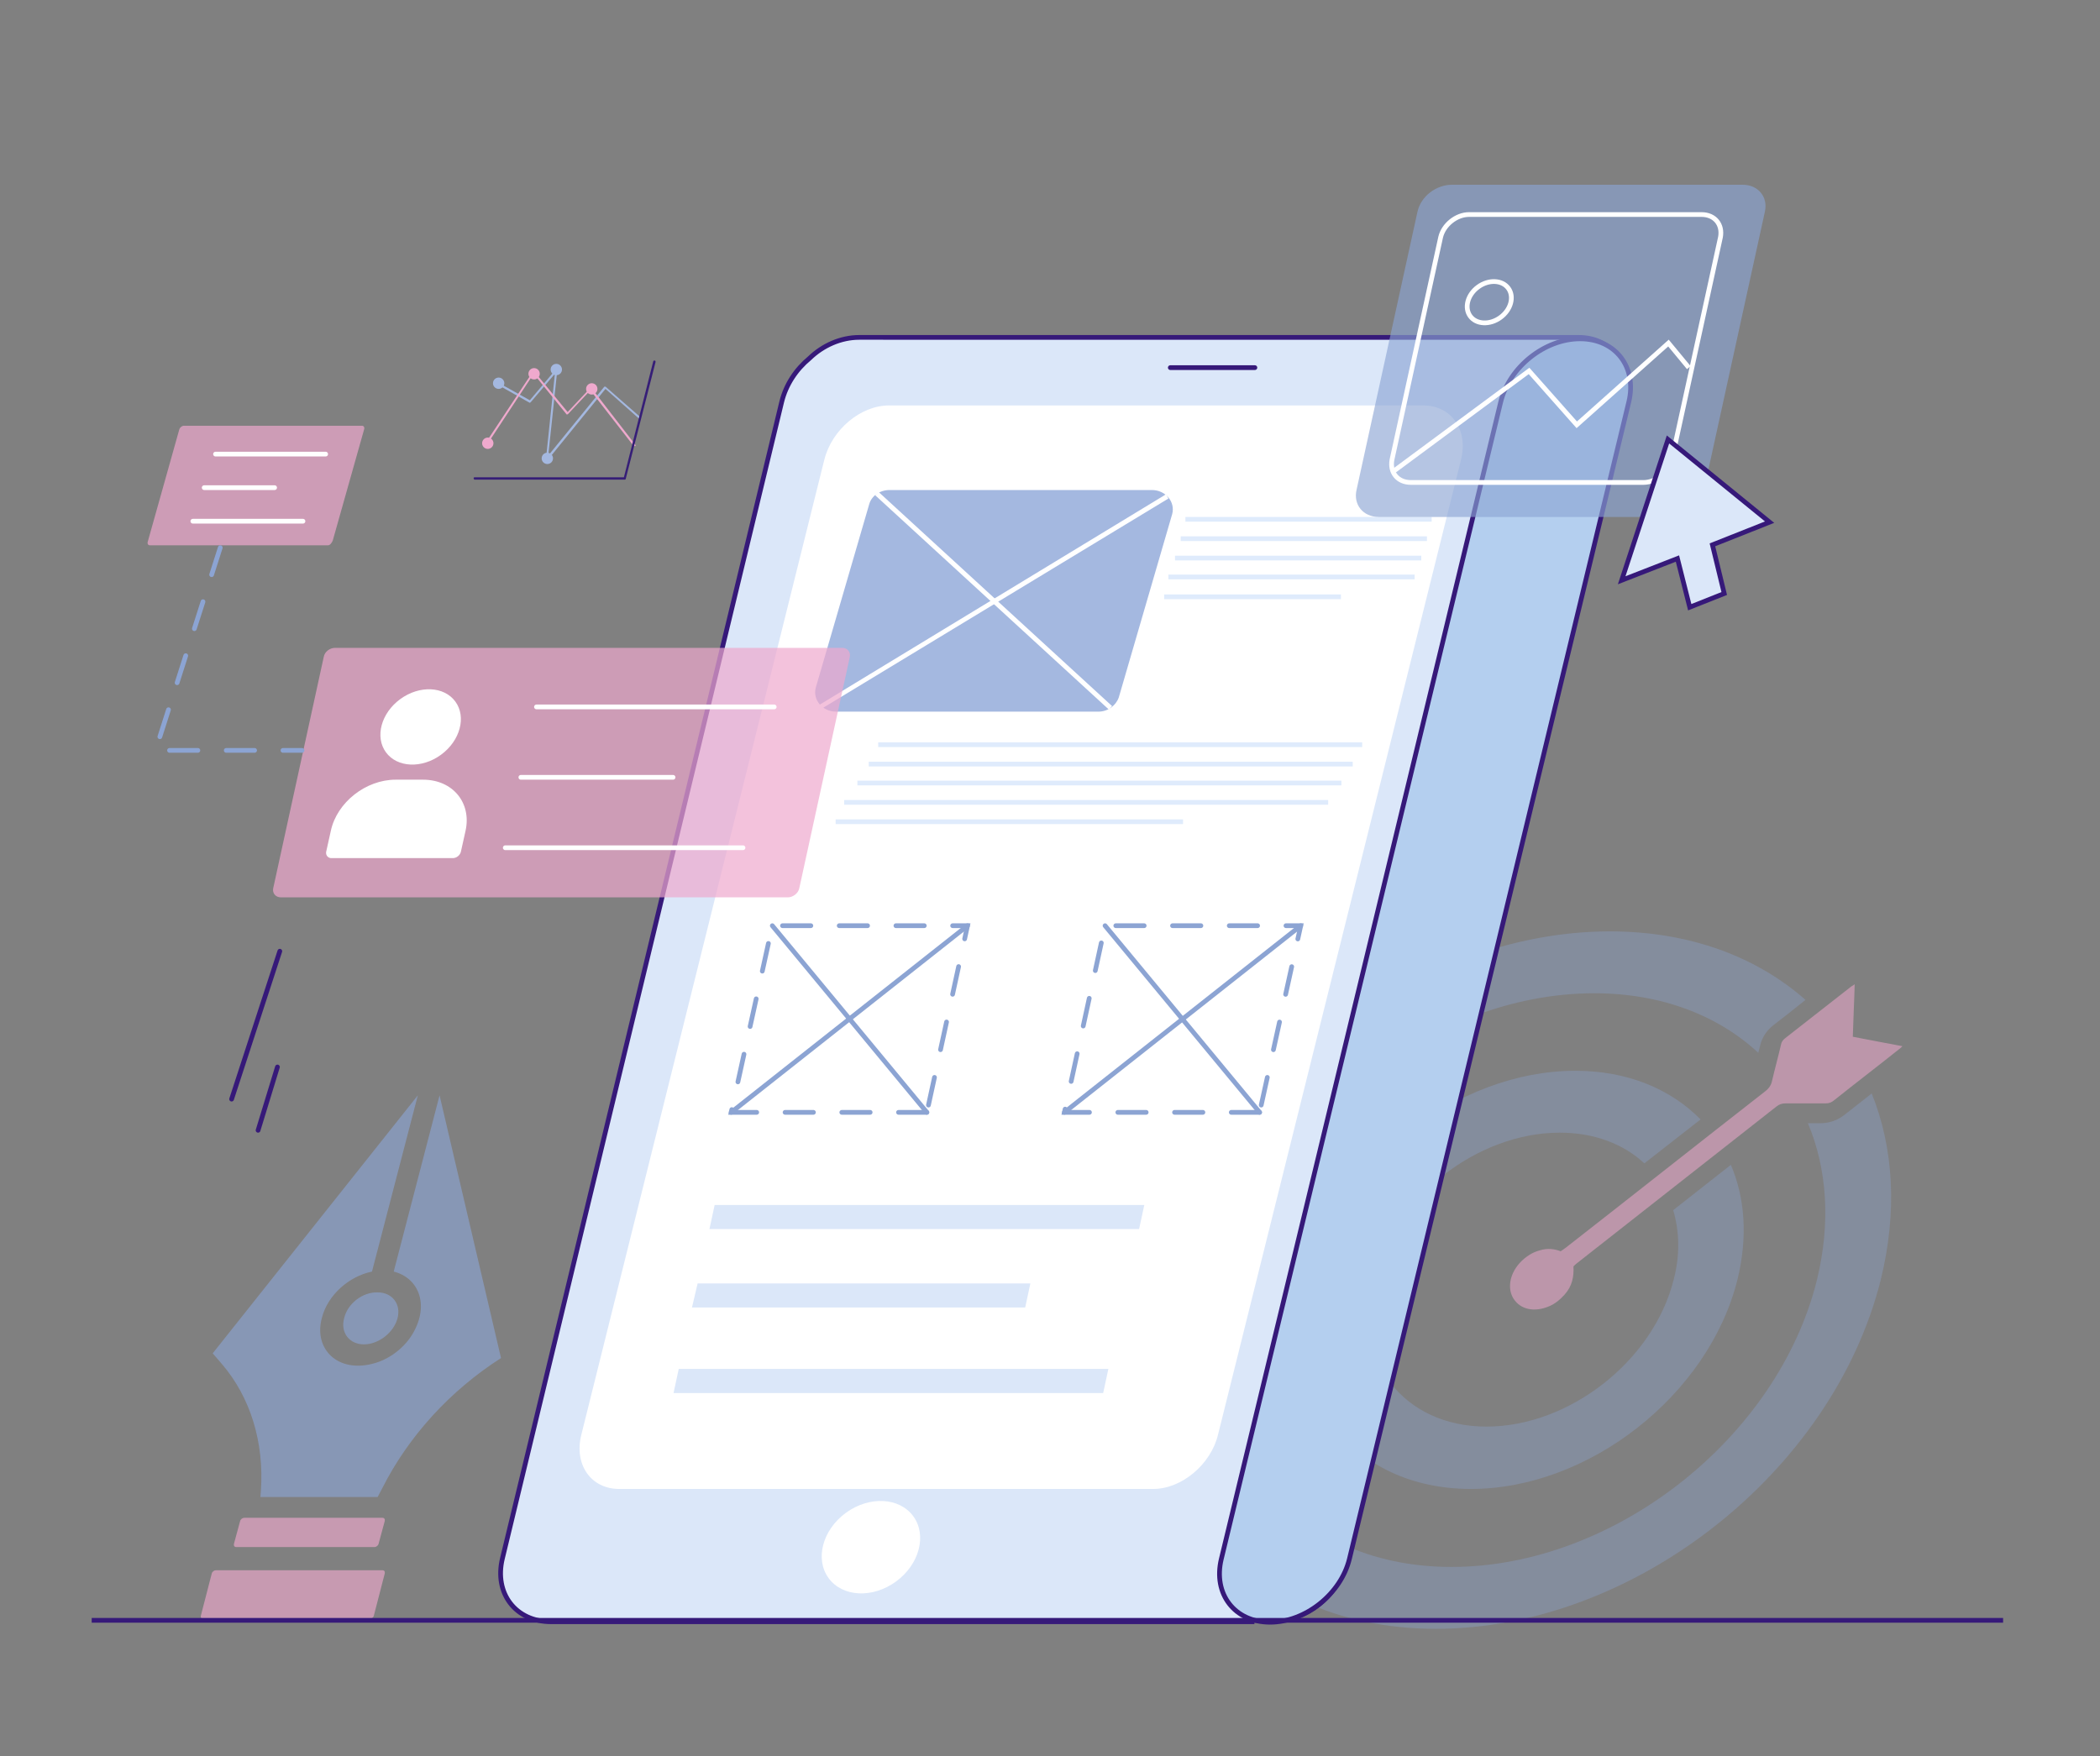
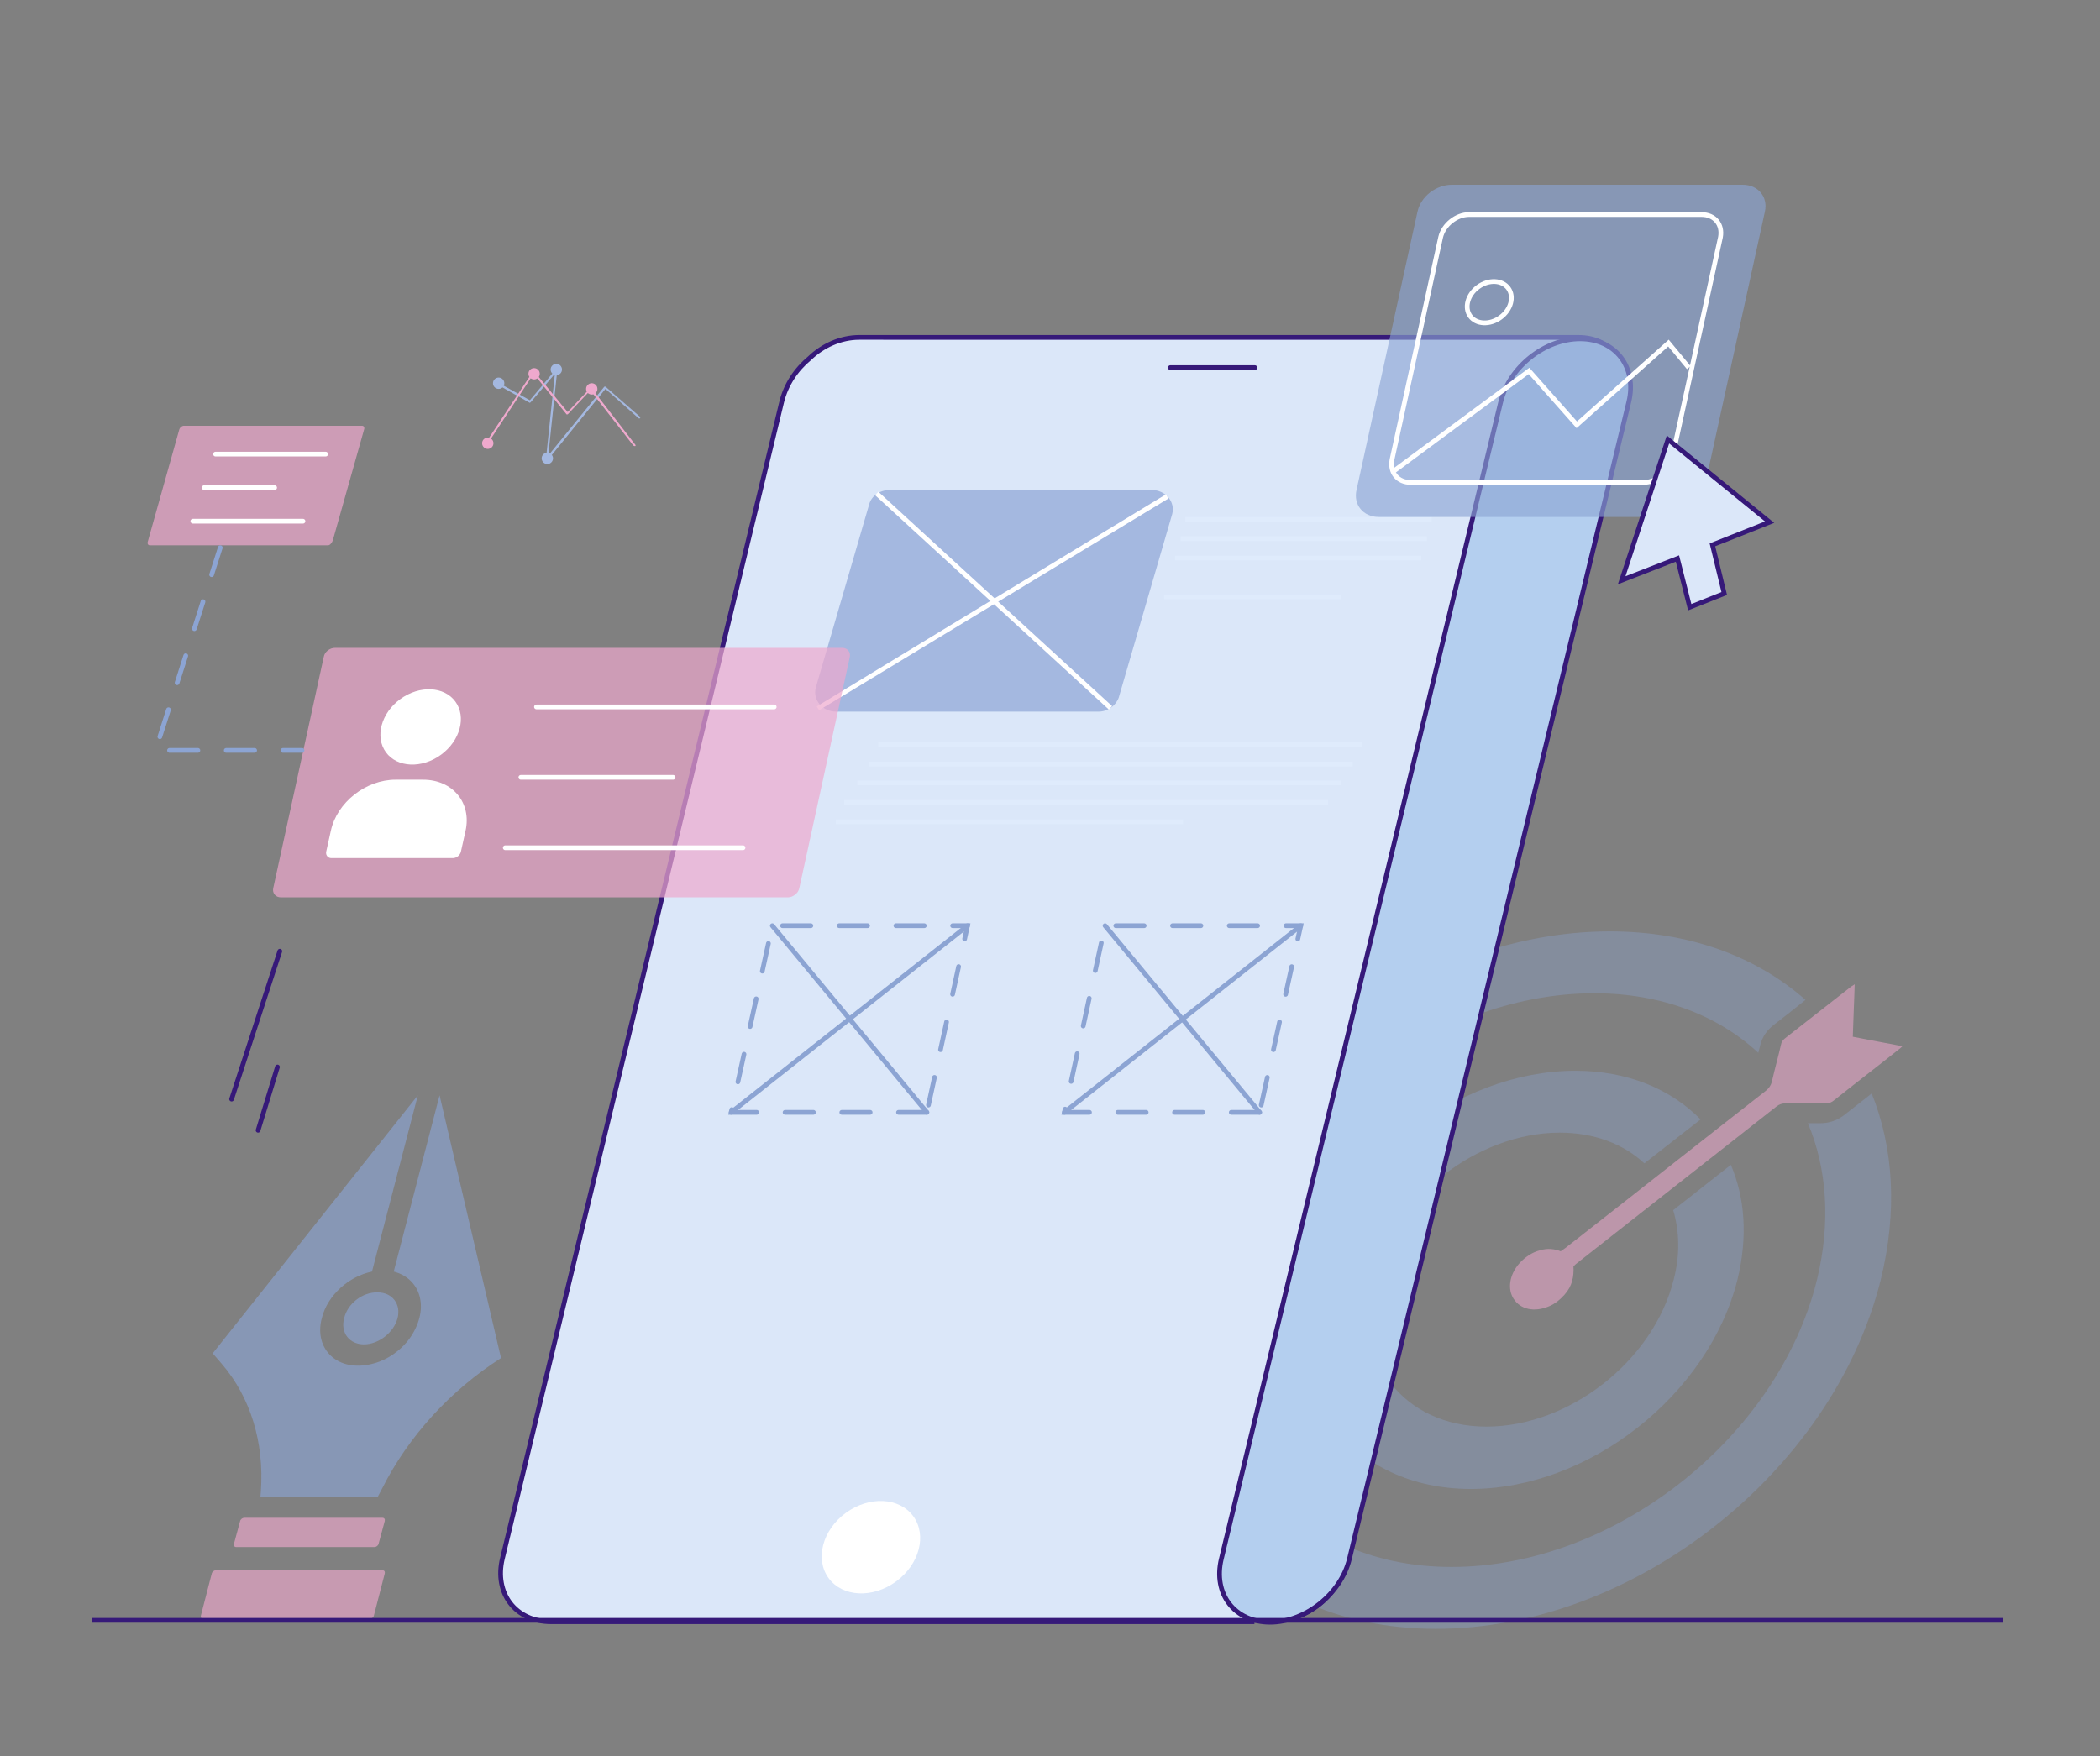
<svg xmlns="http://www.w3.org/2000/svg" version="1.1" id="Layer_1" x="0px" y="0px" viewBox="0 0 444.3 371.7" style="enable-background:new 0 0 444.3 371.7;" xml:space="preserve">
  <rect x="0" y="0" width="444.3" height="371.7" fill="#808080" stroke="none" />
  <style type="text/css">
	.st0{fill:#EFA9CD;}
	.st1{fill:none;stroke:#EFA9CD;stroke-miterlimit:10;}
	.st2{opacity:0.61;}
	.st3{fill:#C0D1F9;}
	.st4{fill:#361E77;}
	.st5{fill:#CEBD25;}
	.st6{fill:#FE7800;}
	.st7{fill:#009BFF;}
	.st8{fill:#DC33A8;}
	.st9{fill:#00A99D;}
	.st10{fill:#6C4CEF;}
	.st11{fill:none;stroke:#FFFFFF;stroke-width:3;stroke-linecap:round;stroke-linejoin:round;stroke-miterlimit:10;}
	.st12{fill:#FFFFFF;}
	.st13{fill:none;stroke:#FFFFFF;stroke-width:2;stroke-miterlimit:10;}
	.st14{fill:#FFFFFF;stroke:#FE7800;stroke-width:2;stroke-miterlimit:10;}
	.st15{fill:none;stroke:#FFFFFF;stroke-width:2;stroke-linecap:round;stroke-linejoin:round;stroke-miterlimit:10;}
	.st16{fill:#FFFFFF;stroke:#009BFF;stroke-width:2;stroke-miterlimit:10;}
	.st17{fill:#FFFFFF;stroke:#009BFF;stroke-width:1.5;stroke-miterlimit:10;}
	.st18{fill:none;stroke:#00A99D;stroke-width:2;stroke-linecap:round;stroke-linejoin:round;stroke-miterlimit:10;}
	.st19{fill:#FFFFFF;stroke:#00A99D;stroke-width:1.5;stroke-miterlimit:10;}
	.st20{fill:#FFFFFF;stroke:#6C4CEF;stroke-width:2;stroke-miterlimit:10;}
	.st21{fill:#FFFFFF;stroke:#6C4CEF;stroke-width:1.5;stroke-linecap:round;stroke-linejoin:round;stroke-miterlimit:10;}
	.st22{fill:none;stroke:#6D4CEF;stroke-linecap:round;stroke-miterlimit:10;}
	.st23{fill:#FFFFFF;stroke:#CEBD25;stroke-width:1.5;stroke-linecap:round;stroke-linejoin:round;stroke-miterlimit:10;}
	.st24{fill:#FE7800;stroke:#FE7800;stroke-width:1.5;stroke-miterlimit:10;}
	.st25{fill:#FE7800;stroke:#FE7800;stroke-width:1.5;stroke-linecap:round;stroke-miterlimit:10;}
	.st26{fill:none;stroke:#FE7800;stroke-width:4;stroke-linecap:round;stroke-linejoin:round;stroke-miterlimit:10;}
	.st27{fill:none;stroke:#FFFFFF;stroke-width:2;stroke-linecap:round;stroke-miterlimit:10;}
	.st28{fill:#FFFFFF;stroke:#00A99D;stroke-width:2;stroke-miterlimit:10;}
	.st29{fill:#FFFFFF;stroke:#009BFF;stroke-width:2;stroke-linecap:round;stroke-linejoin:round;stroke-miterlimit:10;}
	.st30{fill:none;stroke:#FFFFFF;stroke-width:3;stroke-linecap:round;stroke-miterlimit:10;}
	.st31{fill:#FFFFFF;stroke:#FE7800;stroke-width:2;stroke-linecap:round;stroke-linejoin:round;stroke-miterlimit:10;}
	.st32{fill:#FFFFFF;stroke:#00A99D;stroke-width:2;stroke-linecap:round;stroke-linejoin:round;stroke-miterlimit:10;}
	.st33{fill:#FFFFFF;stroke:#00A99D;stroke-width:1.5;stroke-linecap:round;stroke-linejoin:round;stroke-miterlimit:10;}
	.st34{fill:#FFFFFF;stroke:#009BFF;stroke-width:1.5;stroke-linecap:round;stroke-linejoin:round;stroke-miterlimit:10;}
	.st35{fill:#8CA5D2;}
	.st36{opacity:0.54;}
	.st37{fill:none;stroke:#361979;stroke-linecap:round;stroke-miterlimit:10;}
	.st38{fill:#DBE7F9;}
	.st39{fill:#361979;}
	.st40{fill:#F7F9FF;}
	.st41{fill:#FFFDFF;}
	.st42{fill:#B4CFEF;}
	.st43{opacity:0.58;}
	.st44{fill:#DCE8F9;}
	.st45{fill:none;stroke:#A4B8E0;stroke-linecap:round;stroke-miterlimit:10;}
	.st46{fill:none;stroke:#A4B8E0;stroke-linecap:round;stroke-miterlimit:10;stroke-dasharray:7.332,7.332;}
	.st47{fill:none;stroke:#A4B8E0;stroke-linecap:round;stroke-miterlimit:10;stroke-dasharray:6.959,6.959;}
	.st48{fill:none;stroke:#A4B8E0;stroke-linecap:round;stroke-miterlimit:10;stroke-dasharray:7.022,7.022;}
	.st49{fill:#A4B8E0;}
	.st50{opacity:0.7;fill:#EFA9CD;}
	.st51{fill:none;stroke:#A4B8E0;stroke-linecap:round;stroke-miterlimit:10;stroke-dasharray:7;}
	.st52{fill:none;stroke:#361979;stroke-linecap:round;stroke-linejoin:round;stroke-miterlimit:10;}
	.st53{fill:#DBE7F9;stroke:#361979;stroke-linecap:round;stroke-linejoin:round;stroke-miterlimit:10;}
	.st54{fill:#FFFFFF;stroke:#361979;stroke-linecap:round;stroke-linejoin:round;stroke-miterlimit:10;}
	.st55{fill:none;stroke:#EFA9CD;stroke-linecap:round;stroke-linejoin:round;stroke-miterlimit:10;stroke-dasharray:4;}
	.st56{clip-path:url(#XMLID_6_);fill:#FFFFFF;}
	
		.st57{fill:none;stroke:#EFA9CD;stroke-width:0.75;stroke-linecap:round;stroke-linejoin:round;stroke-miterlimit:10;stroke-dasharray:3;}
	.st58{clip-path:url(#XMLID_7_);fill:#FFFFFF;}
	.st59{fill:none;stroke:#A3B7DD;stroke-miterlimit:10;stroke-dasharray:3;}
	.st60{fill:#8CA4D3;}
	.st61{opacity:0.62;fill:#C0D1F9;}
	.st62{fill:none;stroke:#FFFFFF;stroke-miterlimit:10;}
	.st63{fill:none;stroke:#FFFFFF;stroke-width:0.75;stroke-linecap:round;stroke-miterlimit:10;stroke-dasharray:2;}
	.st64{fill:none;stroke:#FFFFFF;stroke-width:0.75;stroke-linecap:round;stroke-miterlimit:10;}
	.st65{fill:#FFFFFF;stroke:#6C4CEF;stroke-width:3;stroke-linecap:round;stroke-linejoin:round;stroke-miterlimit:10;}
	.st66{fill:#FFFFFF;stroke:#FE7800;stroke-width:1.5;stroke-linecap:round;stroke-linejoin:round;stroke-miterlimit:10;}
	.st67{fill:#00A99D;stroke:#FFFFFF;stroke-width:1.5;stroke-linecap:round;stroke-linejoin:round;stroke-miterlimit:10;}
	.st68{fill:#FFFFFF;stroke:#00A99D;stroke-linecap:round;stroke-linejoin:round;stroke-miterlimit:10;}
	.st69{fill:#FFFFFF;stroke:#6C4CEF;stroke-width:1.5;stroke-miterlimit:10;}
	.st70{fill:none;stroke:#6C4CEF;stroke-width:1.5;stroke-linecap:round;stroke-linejoin:round;stroke-miterlimit:10;}
	.st71{fill:#FFFFFF;stroke:#FE7800;stroke-width:3;stroke-linecap:round;stroke-linejoin:round;stroke-miterlimit:10;}
	.st72{fill:#FFFFFF;stroke:#009BFF;stroke-miterlimit:10;}
	.st73{fill:#FFFFFF;stroke:#009BFF;stroke-linecap:round;stroke-linejoin:round;stroke-miterlimit:10;}
	.st74{fill:#DBE7F9;stroke:#361979;stroke-miterlimit:10;}
	.st75{fill:none;stroke:#361979;stroke-miterlimit:10;}
	.st76{opacity:0.64;fill:#8CA4D3;}
	.st77{fill:none;stroke:#8CA4D3;stroke-linecap:round;stroke-miterlimit:10;stroke-dasharray:6;}
	.st78{fill:none;stroke:#8CA4D3;stroke-linecap:round;stroke-miterlimit:10;}
	.st79{fill:none;stroke:#FFFFFF;stroke-linecap:round;stroke-linejoin:round;stroke-miterlimit:10;}
	.st80{fill:#FFFFFF;stroke:#361979;stroke-miterlimit:10;}
	.st81{opacity:0.64;}
	.st82{fill:#B4CFEF;stroke:#361979;stroke-miterlimit:10;}
	.st83{fill:#DFEBFC;}
	.st84{fill:#CEEBEF;}
	.st85{fill:#0B6069;}
	.st86{fill:none;stroke:#0B6069;stroke-linecap:round;stroke-linejoin:round;stroke-miterlimit:10;}
	.st87{fill:#EFABCE;}
	.st88{clip-path:url(#XMLID_8_);fill:#FFFFFF;stroke:#EFABCE;stroke-miterlimit:10;}
	.st89{fill:none;stroke:#361E77;stroke-miterlimit:10;}
	
		.st90{fill:none;stroke:#361E77;stroke-width:0.5;stroke-linecap:round;stroke-linejoin:round;stroke-miterlimit:10;stroke-dasharray:2;}
	.st91{opacity:0.48;}
	.st92{opacity:0.74;fill:#B4CFEF;}
	.st93{opacity:0.59;}
	.st94{opacity:0.78;fill:#EFA9CD;}
	.st95{clip-path:url(#XMLID_9_);fill:#C0D1F9;}
	.st96{fill:none;stroke:#361979;stroke-linecap:round;stroke-linejoin:round;}
	.st97{fill:none;stroke:#361979;stroke-linecap:round;stroke-linejoin:round;stroke-dasharray:6.034,6.034;}
	.st98{fill:none;stroke:#361979;stroke-linecap:round;stroke-linejoin:round;stroke-dasharray:6.705,6.705;}
	.st99{fill:none;stroke:#361979;stroke-linecap:round;stroke-linejoin:round;stroke-dasharray:6.048,6.048;}
	.st100{fill:none;stroke:#361979;stroke-linecap:round;stroke-linejoin:round;stroke-dasharray:4.782,4.782;}
	.st101{fill:none;stroke:#361979;stroke-linecap:round;stroke-linejoin:round;stroke-dasharray:5.666,5.666;}
	.st102{fill:#C0D1F9;stroke:#361979;stroke-miterlimit:10;}
	.st103{fill:none;stroke:#361979;stroke-linecap:round;stroke-linejoin:round;stroke-dasharray:6.031,6.031;}
	.st104{fill:none;stroke:#361979;stroke-linecap:round;stroke-linejoin:round;stroke-dasharray:6.596,6.596;}
	.st105{opacity:0.34;fill:#EFA9CD;}
	.st106{opacity:0.59;fill:#EFA9CD;}
	.st107{fill:#EBF2FF;stroke:#361979;stroke-miterlimit:10;}
	.st108{fill:none;stroke:#361979;stroke-linecap:round;stroke-linejoin:round;stroke-dasharray:5.939,5.939;}
	.st109{fill:none;stroke:#361979;stroke-linecap:round;stroke-linejoin:round;stroke-dasharray:5.998,5.998;}
	.st110{opacity:0.5;fill:#C0D1F9;}
	.st111{fill:none;stroke:#C0D1F9;stroke-miterlimit:10;stroke-dasharray:6;}
	.st112{fill:#FFFFFF;stroke:#361979;stroke-linecap:round;stroke-linejoin:round;stroke-miterlimit:10;stroke-dasharray:6;}
</style>
  <g>
    <line class="st37" x1="59.2" y1="201.3" x2="49" y2="232.6" />
    <line class="st37" x1="58.7" y1="225.8" x2="54.6" y2="239.2" />
  </g>
  <g class="st36">
    <g class="st81">
      <path class="st60" d="M396,231.4c-1.9,1.5-3.7,2.9-5.6,4.4c-1.6,1.3-3.4,1.9-5.3,1.9c-0.9,0-1.7,0-2.6,0c4,9.5,4.9,20.9,1.9,33.2    c-8.3,33.5-43,60.7-77.3,60.7c-34.3,0-55.4-27.2-47.1-60.7c8.3-33.5,43-60.7,77.3-60.7c14.2,0,26.2,4.7,34.7,12.6    c0.1-0.5,0.3-1,0.4-1.5c0.4-1.8,1.4-3.3,3-4.5c2.2-1.7,4.4-3.4,6.6-5.2c-10.3-9.1-24.5-14.5-41.4-14.5    c-41.7,0-83.9,33.1-94.1,73.8c-10.2,40.7,15.5,73.8,57.3,73.8s83.9-33.1,94.1-73.8C401.5,256.3,400.6,242.8,396,231.4z" />
      <path class="st60" d="M276.9,270.8c-6.1,24.4,9.3,44.3,34.3,44.3c25,0,50.3-19.9,56.4-44.3c2.2-9,1.6-17.3-1.4-24.3    c-4.1,3.2-8.1,6.4-12.2,9.6c1.3,4.4,1.5,9.4,0.1,14.7c-4.3,17.2-22.1,31.1-39.6,31.1s-28.4-14-24.1-31.1    c4.3-17.2,22.1-31.1,39.6-31.1c7.3,0,13.5,2.4,17.9,6.5c4-3.1,7.9-6.2,11.9-9.3c-6.3-6.4-15.4-10.3-26.5-10.3    C308.3,226.6,283,246.4,276.9,270.8z" />
    </g>
    <path class="st0" d="M392.4,208.3c-0.1,3.8-0.3,7.4-0.4,11.1c3.5,0.7,6.9,1.3,10.5,2c-0.3,0.3-0.5,0.5-0.8,0.7   c-4.5,3.6-9.1,7.1-13.6,10.7c-0.6,0.5-1.1,0.7-1.8,0.7c-2.8,0-5.7,0-8.5,0c-0.8,0-1.4,0.2-2,0.7c-14,11-28,22-42,33   c-0.3,0.2-0.6,0.5-0.9,0.8c0.1,2.1-0.2,4.1-1.9,6c-1,1.1-2.1,2-3.4,2.5c-2.9,1.2-5.9,0.7-7.4-1.7c-1.2-1.9-1-4.9,1.3-7.5   c1.2-1.3,2.7-2.3,4.3-2.7c1.6-0.5,3.1-0.3,4.4,0.2c0.4-0.3,0.7-0.5,1-0.7c14.1-11,28.1-22.1,42.2-33.1c0.8-0.6,1.3-1.3,1.5-2.2   c0.6-2.6,1.3-5.1,1.9-7.7c0.1-0.6,0.4-1,0.9-1.4c4.6-3.6,9.2-7.2,13.8-10.8C391.7,208.7,392,208.6,392.4,208.3z" />
  </g>
  <g>
    <path class="st74" d="M269.7,343c6.6,0,13.2-5.1,14.7-11.5l58.9-248.6c1.5-6.3-2.7-11.5-9.3-11.5H181.8c-3.9,0-7.7,1.7-10.5,4.4   c-2.9,2.4-5,5.6-5.9,9.2l-59.1,244.8c-1.8,7.4,2.8,13.4,10.3,13.4h0h148.8" />
-     <path class="st12" d="M244,315.1H131c-6,0-9.6-5.2-8-11.5l51.4-206.3c1.6-6.4,7.7-11.5,13.7-11.5h113c6,0,9.6,5.2,8,11.5   l-51.4,206.3C256.2,309.9,250,315.1,244,315.1z" />
    <ellipse transform="matrix(0.807 -0.59 0.59 0.807 -157.748 171.785)" class="st12" cx="184.3" cy="327.6" rx="11.1" ry="9" />
    <line class="st52" x1="247.6" y1="77.8" x2="265.5" y2="77.8" />
    <path class="st82" d="M268.7,343.3L268.7,343.3c-7.5,0-12.1-6-10.3-13.4l59.1-244.8c1.8-7.4,9.3-13.4,16.8-13.4h0   c7.5,0,12.1,6,10.3,13.4l-59.1,244.8C283.7,337.3,276.2,343.3,268.7,343.3z" />
    <g>
      <g>
        <polygon class="st77" points="196.1,235.4 154.7,235.4 163.4,195.9 204.7,195.9    " />
        <line class="st78" x1="204.7" y1="195.9" x2="154.7" y2="235.4" />
        <line class="st78" x1="163.4" y1="195.9" x2="196.1" y2="235.4" />
      </g>
      <g>
        <polygon class="st77" points="266.5,235.4 225.2,235.4 233.8,195.9 275.2,195.9    " />
        <line class="st78" x1="275.2" y1="195.9" x2="225.2" y2="235.4" />
        <line class="st78" x1="233.8" y1="195.9" x2="266.5" y2="235.4" />
      </g>
      <polygon class="st38" points="241,260.1 150.1,260.1 151.2,255 242.1,255   " />
      <polygon class="st38" points="216.9,276.7 146.4,276.7 147.6,271.6 218,271.6   " />
      <polygon class="st38" points="233.4,294.8 142.5,294.8 143.6,289.7 234.5,289.7   " />
      <g>
        <path class="st49" d="M232.4,150.6h-55.5c-2.9,0-5-2.5-4.3-5.1l11.3-38.8c0.5-1.8,2.3-3,4.3-3h55.5c2.9,0,5,2.5,4.3,5.1     l-11.3,38.8C236.1,149.3,234.4,150.6,232.4,150.6z" />
      </g>
      <g>
        <rect x="209.7" y="93.6" transform="matrix(0.676 -0.737 0.737 0.676 -25.583 196.078)" class="st12" width="1" height="67.1" />
      </g>
      <g>
        <polygon class="st12" points="173.3,150.3 172.8,149.5 246.7,104.6 247.2,105.5    " />
      </g>
      <g>
        <g>
          <rect x="250.8" y="109.4" class="st83" width="52.1" height="1" />
        </g>
        <g>
          <rect x="249.8" y="113.5" class="st83" width="52.1" height="1" />
        </g>
        <g>
          <rect x="248.6" y="117.6" class="st83" width="52.1" height="1" />
        </g>
        <g>
-           <rect x="247.2" y="121.6" class="st83" width="52.1" height="1" />
-         </g>
+           </g>
        <g>
          <rect x="246.3" y="125.8" class="st83" width="37.4" height="1" />
        </g>
      </g>
      <g>
        <g>
          <rect x="185.8" y="157.1" class="st83" width="102.4" height="1" />
        </g>
        <g>
          <rect x="183.8" y="161.2" class="st83" width="102.4" height="1" />
        </g>
        <g>
          <rect x="181.4" y="165.2" class="st83" width="102.4" height="1" />
        </g>
        <g>
          <rect x="178.6" y="169.3" class="st83" width="102.4" height="1" />
        </g>
        <g>
          <rect x="176.8" y="173.4" class="st83" width="73.5" height="1" />
        </g>
      </g>
    </g>
  </g>
  <g class="st81">
    <g>
      <path class="st60" d="M72.8,279c-0.8,3,1.1,5.5,4.2,5.5c3.1,0,6.3-2.5,7.1-5.5s-1.1-5.5-4.2-5.5C76.7,273.4,73.5,275.9,72.8,279z" />
      <path class="st60" d="M93,231.8l-9.7,37.3c5.2,1.3,7.6,6.9,4.1,13c-1.7,3-4.9,5.5-8.2,6.4c-7.7,2.2-12.9-3-11.1-9.6    c1.2-4.8,5.7-8.8,10.6-9.8l9.7-37.3L45,286.4l1.9,2.2c6.1,7.1,9,16.6,8.3,26.9l-0.1,1.3h24.8l1-1.9c5.5-10.9,14.3-20.6,25.1-27.5    L93,231.8z" />
    </g>
    <path class="st0" d="M79.2,327.4H50c-0.4,0-0.6-0.3-0.5-0.7l1.3-4.8c0.1-0.4,0.5-0.7,0.9-0.7h29.2c0.4,0,0.6,0.3,0.5,0.7l-1.3,4.8   C80,327.1,79.6,327.4,79.2,327.4z" />
    <path class="st0" d="M78.2,342.6H43c-0.4,0-0.6-0.3-0.5-0.7l2.3-8.9c0.1-0.4,0.5-0.7,0.9-0.7h35.2c0.4,0,0.6,0.3,0.5,0.7l-2.3,8.9   C79,342.3,78.6,342.6,78.2,342.6z" />
  </g>
  <g>
    <path class="st76" d="M353.2,109.4h-61.5c-3.3,0-5.4-2.6-4.7-5.7l12.9-58.9c0.7-3.2,3.9-5.7,7.3-5.7h61.5c3.3,0,5.4,2.6,4.7,5.7   l-12.9,58.9C359.8,106.8,356.6,109.4,353.2,109.4z" />
    <path class="st62" d="M347.7,102.1h-49.2c-2.8,0-4.5-2.1-4-4.8l10.3-47.1c0.6-2.6,3.3-4.8,6-4.8h49.2c2.8,0,4.5,2.1,4,4.8   l-10.3,47.1C353.1,99.9,350.4,102.1,347.7,102.1z" />
    <polyline class="st62" points="295,99.6 323.5,78.5 333.6,89.9 353,72.6 357.3,77.8  " />
    <ellipse transform="matrix(0.807 -0.59 0.59 0.807 22.962 198.275)" class="st62" cx="315.2" cy="64" rx="5" ry="4" />
    <polygon class="st74" points="374.4,110.5 352.9,93 343.1,122.8 354.9,118.2 357.5,128.5 364.8,125.6 362.3,115.3  " />
  </g>
  <g>
    <path class="st50" d="M166.7,189.9H59.4c-1.1,0-1.8-0.9-1.6-1.9l10.7-49c0.2-1.1,1.3-1.9,2.4-1.9h107.3c1.1,0,1.8,0.9,1.6,1.9   l-10.7,49C168.9,189,167.8,189.9,166.7,189.9z" />
    <g>
      <g>
        <g>
          <ellipse transform="matrix(0.807 -0.59 0.59 0.807 -73.629 82.148)" class="st12" cx="89" cy="153.9" rx="9.1" ry="7.3" />
          <path class="st12" d="M95.8,181.6H70.1c-0.7,0-1.2-0.6-1.1-1.3l1-4.5c1.3-6,7.4-10.8,13.7-10.8h5.8c6.3,0,10.3,4.9,9,10.8      l-1,4.5C97.3,181,96.6,181.6,95.8,181.6z" />
        </g>
      </g>
    </g>
    <line class="st79" x1="113.5" y1="149.6" x2="163.8" y2="149.6" />
    <line class="st79" x1="110.2" y1="164.5" x2="142.4" y2="164.5" />
    <line class="st79" x1="106.9" y1="179.4" x2="157.2" y2="179.4" />
  </g>
  <g>
    <path class="st50" d="M69.4,115.4H31.7c-0.4,0-0.6-0.4-0.4-0.9L37.9,91c0.1-0.5,0.6-0.9,1-0.9h37.7c0.4,0,0.6,0.4,0.4,0.9   l-6.6,23.4C70.2,114.9,69.8,115.4,69.4,115.4z" />
    <line class="st79" x1="45.6" y1="96.1" x2="68.9" y2="96.1" />
    <line class="st79" x1="43.2" y1="103.2" x2="58.1" y2="103.2" />
    <line class="st79" x1="40.8" y1="110.3" x2="64.1" y2="110.3" />
  </g>
  <g>
    <g>
      <path class="st49" d="M115.8,97.3c0.1,0,0.1,0,0.2-0.1l12.1-14.9l7,6.2c0.1,0.1,0.2,0.1,0.3,0c0.1-0.1,0.1-0.2,0-0.3l-7.2-6.3    c0,0-0.1-0.1-0.2-0.1c-0.1,0-0.1,0-0.2,0.1l-11.8,14.5l1.9-18c0-0.1,0-0.2-0.1-0.2c-0.1,0-0.2,0-0.3,0.1l-5.4,6.4l-6.1-3.4    c-0.1-0.1-0.3,0-0.3,0.1c-0.1,0.1,0,0.3,0.1,0.3l6.2,3.5c0.1,0.1,0.2,0,0.3-0.1l5.1-6l-1.9,18.1C115.6,97.2,115.6,97.3,115.8,97.3    C115.7,97.3,115.8,97.3,115.8,97.3z" />
    </g>
    <g>
      <path class="st0" d="M134.3,94.4c0.1,0,0.1,0,0.1,0c0.1-0.1,0.1-0.2,0-0.3l-9.2-11.9c0-0.1-0.1-0.1-0.2-0.1c-0.1,0-0.1,0-0.2,0.1    l-4.7,5l-7-8.5c0-0.1-0.1-0.1-0.2-0.1c-0.1,0-0.1,0-0.2,0.1l-10,15.1c-0.1,0.1,0,0.3,0.1,0.3c0.1,0.1,0.3,0,0.3-0.1l9.8-14.9    l6.9,8.5c0,0.1,0.1,0.1,0.2,0.1c0.1,0,0.1,0,0.2-0.1l4.7-5l9.1,11.7C134.2,94.4,134.3,94.4,134.3,94.4z" />
    </g>
    <g>
-       <path class="st4" d="M100.4,101.5h31.8c0.1,0,0.2-0.1,0.2-0.2l6.3-24.7c0-0.1,0-0.3-0.2-0.3c-0.1,0-0.3,0-0.3,0.2L132,101h-31.6    c-0.1,0-0.2,0.1-0.2,0.2S100.3,101.5,100.4,101.5z" />
-     </g>
+       </g>
    <circle class="st49" cx="117.7" cy="78.2" r="1.2" />
    <circle class="st49" cx="115.8" cy="97" r="1.2" />
    <circle class="st49" cx="105.5" cy="81.1" r="1.2" />
    <circle class="st0" cx="113" cy="79.1" r="1.2" />
    <circle class="st0" cx="125.2" cy="82.3" r="1.2" />
    <circle class="st0" cx="103.2" cy="93.8" r="1.2" />
  </g>
  <polyline class="st77" points="46.6,115.9 32.9,158.8 63.9,158.8 " />
  <line class="st82" x1="19.4" y1="342.9" x2="423.8" y2="342.9" />
</svg>